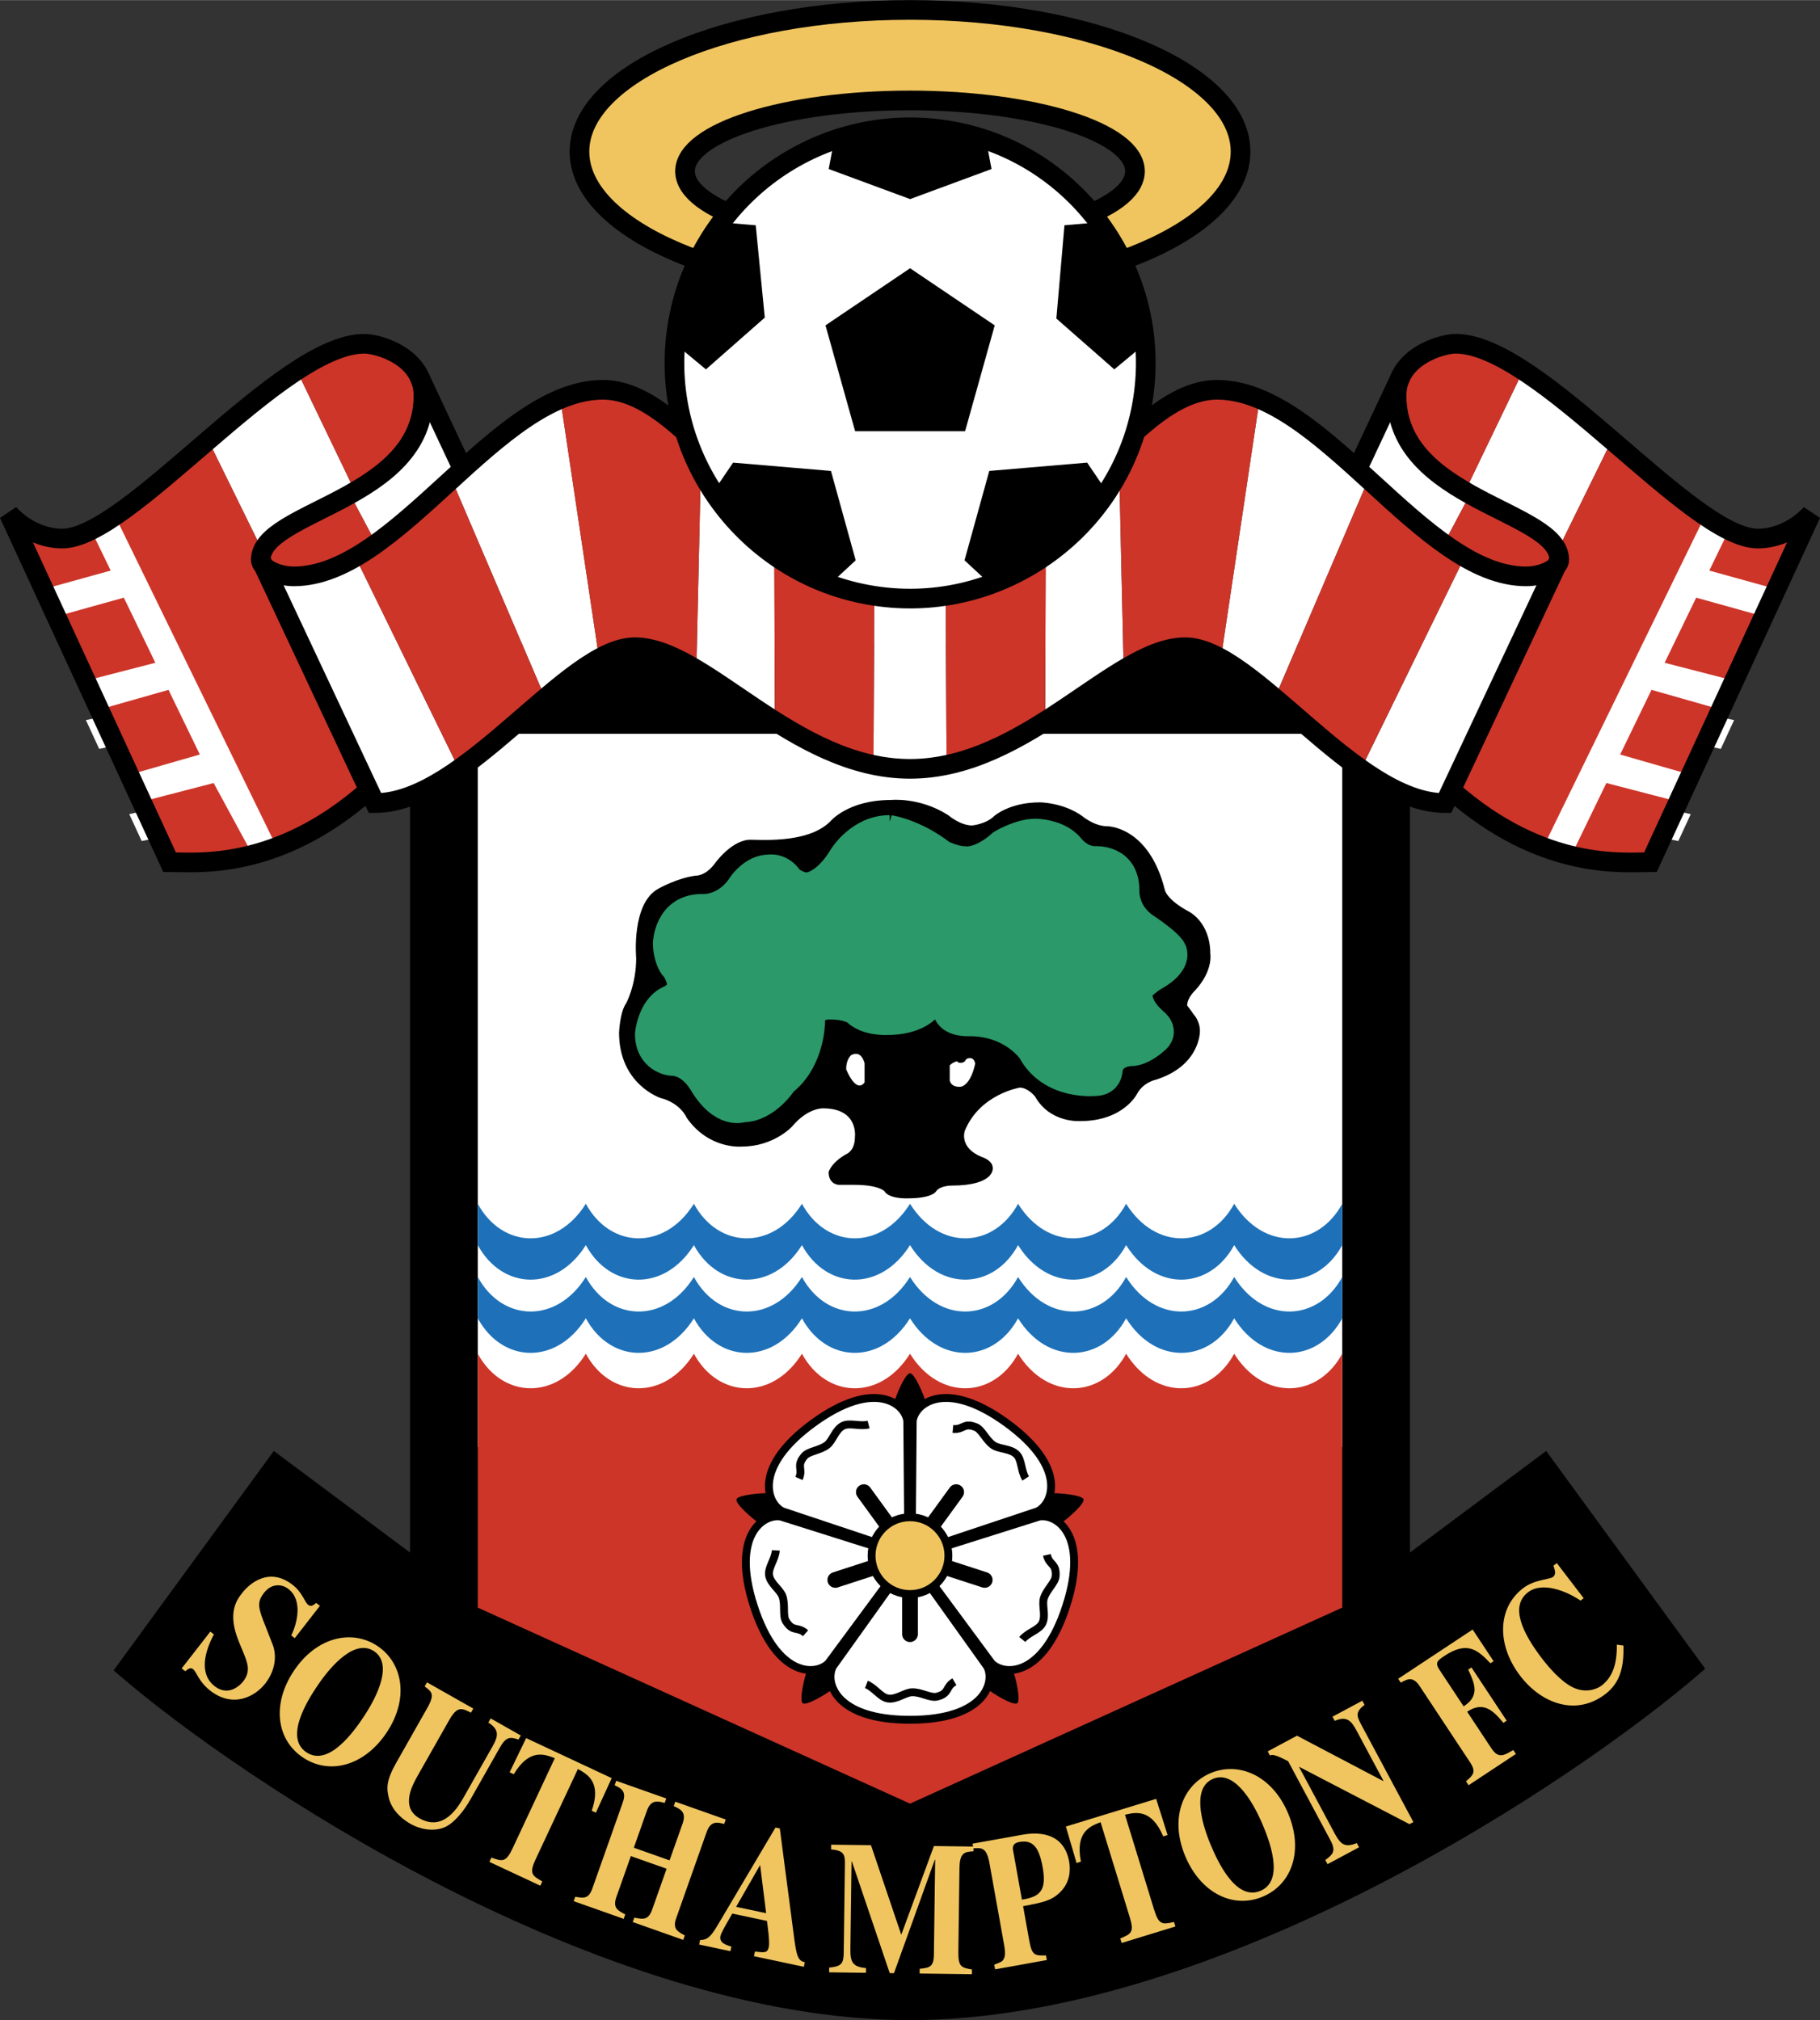
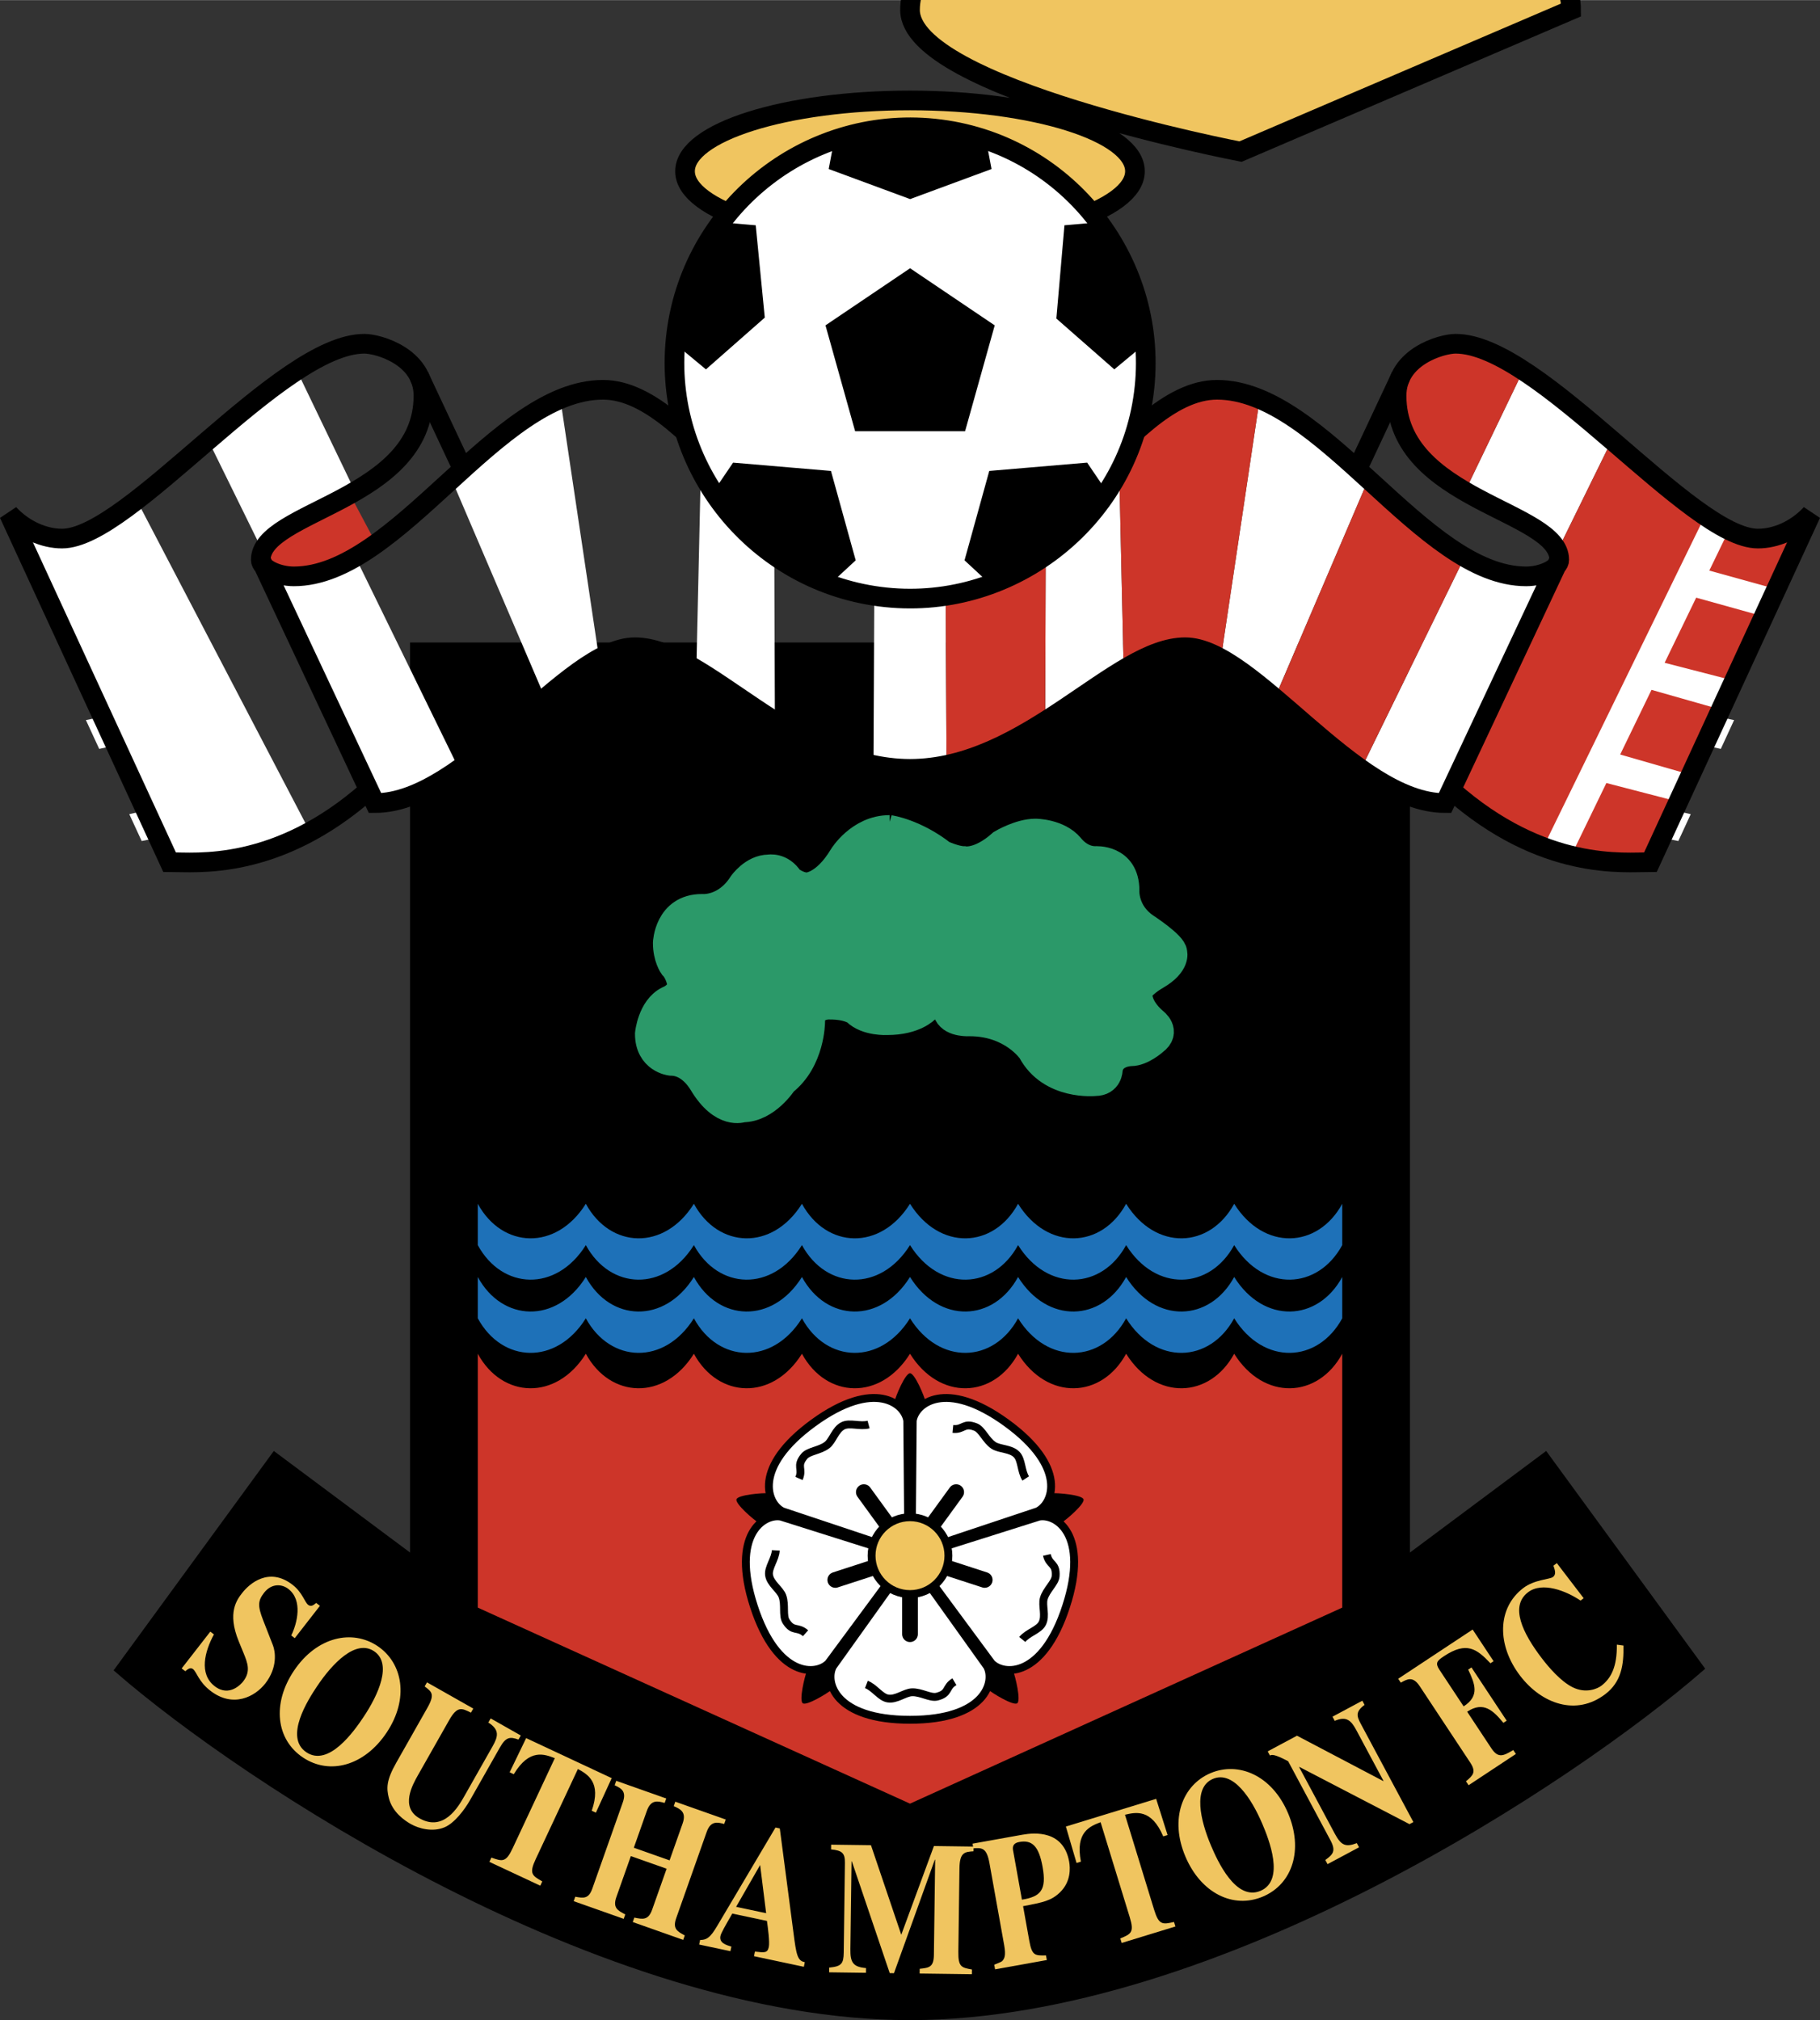
<svg xmlns="http://www.w3.org/2000/svg" width="2252" height="2500" viewBox="0 0 191.346 212.395">
  <rect x="0" y="0" width="191.346" height="212.395" fill="#333333" stroke="none" />
  <path fill="#fff" d="M32.587 87.451L14.368 52.567l-6.509 3.314-3.671.306-2.86-1.786 16.498 36.237 7.076-.412zM158.538 87.451l18.218-34.884 6.509 3.314 3.671.306 2.861-1.786-16.498 36.237-7.077-.412z" />
-   <path d="M130.425 15.928c0 8.226-15.559 14.894-34.751 14.894s-34.751-6.668-34.751-14.894c0-8.225 15.559-14.894 34.751-14.894s34.751 6.669 34.751 14.894zM95.673 10.55c-13.063 0-23.653 3.334-23.653 7.447s10.589 7.447 23.653 7.447c13.062 0 23.652-3.334 23.652-7.447s-10.589-7.447-23.652-7.447z" fill="#f0c560" stroke="#000" stroke-width="2.068" />
+   <path d="M130.425 15.928s-34.751-6.668-34.751-14.894c0-8.225 15.559-14.894 34.751-14.894s34.751 6.669 34.751 14.894zM95.673 10.55c-13.063 0-23.653 3.334-23.653 7.447s10.589 7.447 23.653 7.447c13.062 0 23.652-3.334 23.652-7.447s-10.589-7.447-23.652-7.447z" fill="#f0c560" stroke="#000" stroke-width="2.068" />
  <path d="M147.82 67.957v96.099l14.651-10.924 16.249 22.254c-13.161 11.424-50.765 36.596-83.047 36.596s-70.011-25.002-83.171-36.424l16.373-22.426 14.651 10.924V67.957H147.82z" stroke="#000" stroke-width=".827" />
-   <path fill="#fff" d="M50.231 152.137V77.145h90.886v74.992" />
  <path d="M141.117 142.329c-2.57 4.717-8.251 4.964-11.361 0-2.57 4.717-8.251 4.964-11.361 0-2.57 4.717-8.251 4.964-11.361 0-2.569 4.717-8.25 4.964-11.361 0-3.111 4.964-8.791 4.717-11.361 0-3.11 4.964-8.791 4.717-11.36 0-3.111 4.964-8.791 4.717-11.361 0-3.111 4.964-8.79 4.717-11.36 0v26.694l45.442 20.611 45.443-20.611v-26.694z" fill="#cd3529" />
  <path d="M141.117 134.259c-2.57 4.717-8.251 4.966-11.361 0-2.57 4.717-8.251 4.966-11.361 0-2.57 4.717-8.251 4.966-11.361 0-2.569 4.717-8.25 4.966-11.361 0-3.111 4.966-8.791 4.717-11.361 0-3.11 4.966-8.791 4.717-11.36 0-3.111 4.966-8.791 4.717-11.361 0-3.111 4.966-8.79 4.717-11.36 0v4.344c2.57 4.719 8.249 4.968 11.36 0 2.57 4.719 8.25 4.968 11.361 0 2.569 4.719 8.25 4.968 11.36 0 2.57 4.719 8.25 4.968 11.361 0 3.111 4.968 8.792 4.719 11.361 0 3.109 4.968 8.791 4.719 11.361 0 3.109 4.968 8.791 4.719 11.361 0 3.109 4.968 8.791 4.719 11.361 0v-4.344z" fill="#1e71b8" />
  <path d="M141.117 126.56c-2.57 4.719-8.251 4.968-11.361 0-2.57 4.719-8.251 4.968-11.361 0-2.57 4.719-8.251 4.968-11.361 0-2.569 4.719-8.25 4.968-11.361 0-3.111 4.968-8.791 4.719-11.361 0-3.11 4.968-8.791 4.719-11.36 0-3.111 4.968-8.791 4.719-11.361 0-3.111 4.968-8.79 4.719-11.36 0v4.347c2.57 4.715 8.249 4.965 11.36 0 2.57 4.715 8.25 4.965 11.361 0 2.569 4.715 8.25 4.965 11.36 0 2.57 4.715 8.25 4.965 11.361 0 3.111 4.965 8.792 4.715 11.361 0 3.109 4.965 8.791 4.715 11.361 0 3.109 4.965 8.791 4.715 11.361 0 3.109 4.965 8.791 4.715 11.361 0v-4.347z" fill="#1e71b8" />
  <path d="M110.447 156.997c.766-.052 3.316.165 3.47.637.153.472-1.782 2.146-2.434 2.553l-5.003 15.396c.288.712.871 3.205.468 3.496-.402.292-2.592-1.031-3.18-1.526H87.579c-.588.493-2.779 1.818-3.181 1.526-.401-.291.181-2.783.469-3.497l-5.002-15.396c-.651-.407-2.588-2.08-2.435-2.553.154-.472 2.704-.687 3.47-.635l13.097-9.516c.186-.745 1.18-3.103 1.676-3.103.497 0 1.49 2.358 1.677 3.103l13.097 9.515z" />
  <path d="M93.47 166.943l-5.898 8.256c-.868 1.615.155 5.618 8.102 5.618s8.971-4.003 8.103-5.618l-5.898-8.256M98.21 166.701l6.029 8.161c1.267 1.325 5.392 1.588 7.846-5.968 2.457-7.558-1.035-9.771-2.838-9.441l-9.676 3.058M99.445 162.118l9.625-3.213c1.652-.795 3.176-4.637-3.251-9.307-6.429-4.67-9.612-2.032-9.858-.216l-.082 10.146M95.468 159.527l-.082-10.146c-.246-1.816-3.428-4.454-9.856.216-6.429 4.67-4.904 8.51-3.252 9.306l9.625 3.214M91.775 162.509l-9.675-3.056c-1.804-.33-5.295 1.881-2.839 9.439 2.455 7.558 6.58 7.293 7.846 5.968l6.03-8.16" fill="#fff" stroke="#000" stroke-width=".827" />
  <path fill="none" stroke="#000" stroke-width="1.655" stroke-linecap="round" d="M95.673 167.598v4.217M99.515 164.808l4.01 1.303M98.047 160.293l2.48-3.413M93.3 160.293l-2.479-3.413M91.833 164.808l-4.012 1.303" />
  <path d="M91.319 149.771c-.889.24-1.977-.221-2.688.131-.811.4-1.072 1.552-1.671 2.021-.764.597-1.939.626-2.401 1.182-.888 1.07-.098 1.29-.557 2.338M91.088 177.101c.86.329 1.469 1.341 2.252 1.476.891.152 1.779-.626 2.54-.653.969-.034 1.937.634 2.637.456 1.348-.345.838-.986 1.825-1.565" fill="none" stroke="#000" stroke-width=".827" />
  <circle cx="95.673" cy="163.559" r="4.039" fill="#f0c560" stroke="#000" stroke-width=".827" />
  <path d="M95.673 80.83c1.314 0 2.593-.146 3.84-.407l-.09-18.873c-1.208.343-2.457.531-3.75.531s-2.541-.188-3.75-.531l-.089 18.873a18.76 18.76 0 0 0 3.839.407zM48.261 80.853c-2.959 2.084-5.946 3.577-8.832 3.577L27.417 58.853c0 .869 1.738 1.739 3.477 1.739 2.175 0 4.331-.778 6.475-2.024l10.892 22.285zM15.087 62.83l-1.38-2.849-9.114 1.953 1.325 2.874M19.784 76.662l-1.38-2.849-9.372 1.888 1.398 3.032M24.53 86.457l-1.452-2.998-9.486 2.134 1.304 2.827M143.086 80.853c2.959 2.084 5.946 3.577 8.832 3.577l12.012-25.577c0 .869-1.737 1.739-3.477 1.739-2.177 0-4.331-.778-6.475-2.024l-10.892 22.285zM176.259 62.83l1.38-2.849 9.115 1.953-1.325 2.874M171.563 76.662l1.38-2.849 9.372 1.888-1.398 3.032M166.817 86.457l1.453-2.998 9.486 2.134-1.304 2.827" fill="#fff" />
  <path d="M95.411 125.991s-1.926.084-2.429-.753c0 0-.587-.669-3.185-.669h-1.59s-1.09-.001-1.09-1.342c0 0 .251-1.004 1.926-1.926 0 0 .838-.335.838-1.759 0 0 .418-3.016-3.352-3.016 0 0-1.591-.084-3.267 1.926 0 0-1.926 2.095-5.278 2.095 0 0-3.434.336-5.78-3.016 0 0-.628-1.551-2.765-2.095 0 0-4.355-1.425-4.355-6.87 0 0 .083-2.179.754-3.1 0 0 1.046-1.927 1.046-4.733 0 0-.543-5.822 2.388-7.331 0 0 1.926-1.089 3.854-1.341 0 0 1.005.084 2.01-1.256 0 0 1.604-2.299 3.519-2.513.754-.083 6.156.544 8.627-1.926 0 0 1.844-2.262 6.368-2.262 0 0 3.016-.336 6.032 1.591 0 0 1.256 1.088 2.513 1.088 0 0 1.465-.125 2.346-1.005 0 0 1.592-1.424 4.775-1.424 0 0 2.43 0 4.44 1.424 0 0 1.258 1.09 2.681 1.09 0 0 4.357 0 6.032 6.701 0 0 .168 1.005 2.513 2.262 0 0 2.263 1.09 2.263 4.441 0 0 .333 1.76-1.593 3.853 0 0-.837.754-.837 1.592 0 0 .335.419.67.922 0 0 .669.669.669 1.759 0 0 .084 3.604-4.607 5.111 0 0-1.34.251-2.011 1.508 0 0-1.424 2.848-5.949 2.848 0 0-3.184.252-4.775-2.597 0 0-.753-.922-1.591-.922 0 0-4.189.67-5.78 4.524 0 0-.671 1.759 1.759 2.764 0 0 1.172.336 1.172 1.173 0 0 .251 1.843-4.356 1.843 0 0-1.172-.001-1.591.586.002.002-.334.755-3.014.755zm4.44-13.989v1.591s.084.67 1.005.67c0 0 1.088.167 1.675-2.43 0 0-.084-.585-.502-.585 0 0-.418-.085-.585.334 0 0-.46.376-.838 0-.001.001-.42.085-.755.42zm-10.378-1.06c-.585.586-.502 1.508-.502 1.508 1.173 2.68 1.927 1.341 1.927 1.341v-2.01c-.419-1.509-1.425-.839-1.425-.839z" />
  <path d="M93.526 87.204s2.639.376 5.529 2.638c0 0 1.382.628 2.262.628 0 0 1.633.377 4.021-1.759 0 0 1.885-1.131 3.519-1.131 0 0 2.388 0 3.644 1.508 0 0 1.006 1.382 2.639 1.382 0 0 3.142-.251 3.142 3.142 0 0-.168 2.346 2.136 3.896 0 0 2.891 1.885 2.891 2.64 0 0 .376 1.131-1.76 2.387 0 0-1.885 1.048-1.885 1.885 0 0-.251 1.383 1.633 3.016 0 0 1.382 1.005 0 2.011 0 0-1.256 1.13-2.387 1.13 0 0-2.137 0-2.388 1.885 0 0 0 1.257-1.382 1.257 0 0-4.65.502-6.661-3.267 0 0-2.01-3.016-6.534-3.016 0 0-1.759.126-2.262-.879 0 0-.503-1.006-1.382-1.006 0 0-.566.063-1.006.503 0 0-1.131 1.256-4.021 1.256 0 0-2.136.126-3.267-1.005 0 0-.754-.628-2.765-.628 0 0-2.011-.126-2.011 1.759 0 0 0 4.021-2.89 6.283 0 0-1.759 2.765-4.272 2.765 0 0-2.066.832-4.147-2.639-.377-.628-1.508-2.262-3.393-2.262 0 0-2.262-.251-2.262-2.89 0 0 .251-2.639 2.011-3.519 0 0 1.382-.503 1.382-1.759 0 0-.188-1.194-.879-1.885 0 0-.628-.88-.628-2.388 0 0 .125-3.644 3.645-3.644 0 0 2.513.251 4.272-2.513 0 0 1.13-1.634 2.764-1.634 0 0 1.257-.252 2.137 1.131 0 0 .879.754 1.885.754 0 0 1.885 0 3.77-3.142-.001 0 1.758-2.89 4.9-2.89z" fill="#2b9969" stroke="#2b9969" stroke-width="3.016" />
-   <path d="M36.788 51.965c3.986-2.23 7.731-5.199 7.731-10.371 0-.768-.166-1.44-.445-2.025l4.577 9.754c-3.041 2.75-6.067 5.656-9.107 7.828l-2.756-5.186zM154.559 51.965c-3.985-2.23-7.731-5.199-7.731-10.371 0-.768.165-1.44.444-2.025l-4.577 9.754c3.042 2.75 6.067 5.656 9.107 7.828l2.757-5.186z" fill="#fff" />
  <path d="M62.986 69.222c-1.771.98-3.678 2.483-5.668 4.17L47.48 50.389c3.775-3.448 7.567-6.833 11.434-8.442M81.469 75.819c-2.973-1.875-5.716-3.916-8.257-5.437l.522-23.36c2.46 2.415 4.981 5.217 7.659 7.745M31.207 38.944c-2.968 1.931-6.171 4.625-9.319 7.328l5.722 11.65c.983-2.327 5.567-3.852 9.714-6.262M128.359 69.222c1.773.98 3.679 2.483 5.669 4.17l9.838-23.002c-3.775-3.448-7.566-6.833-11.434-8.442M109.878 75.819c2.973-1.875 5.716-3.916 8.258-5.437l-.523-23.36c-2.459 2.415-4.981 5.217-7.658 7.745M160.141 38.944c2.967 1.931 6.171 4.625 9.318 7.328l-5.721 11.65c-.982-2.327-5.566-3.852-9.714-6.262" fill="#fff" />
  <g fill="#cd3529">
-     <path d="M91.834 80.423c-3.74-.783-7.184-2.598-10.365-4.604l-.076-21.052c3.225 3.045 6.679 5.692 10.53 6.783M73.212 70.382c-2.317-1.387-4.467-2.34-6.467-2.34-1.163 0-2.422.442-3.758 1.18l-4.072-27.275c1.48-.616 2.973-.973 4.478-.973 3.511 0 6.867 2.637 10.342 6.047M57.318 73.392c-2.889 2.446-5.958 5.278-9.057 7.461L37.369 58.567c3.383-1.966 6.74-5.098 10.111-8.178M37.323 51.66c3.779-2.196 7.196-5.126 7.196-10.065 0-4.097-4.718-5.463-6.208-5.463-2.052 0-4.486 1.11-7.105 2.812l6.117 12.716zM14.896 84.283l2.93 6.355c1.636 0 3.699.356 8.5-1.198l-3.864-7.12-7.566 1.963zM21.009 79.322l-3.293-6.798-7.286 2.072 3.162 6.86M16.335 69.676l-3.316-6.846-7.101 1.978 3.114 6.756M11.638 59.981l-2.505-5.17c-1.788 1.121-1.311 1.807-2.606 1.807-1.862 0-3.973-.869-5.587-2.607l3.653 7.923M29.089 89.053c2.944-1.103 6.244-2.941 9.688-5.988l-11.36-24.211c0-.326.066-.635.192-.931l-5.722-11.65c-3.463 2.975-6.858 5.961-9.794 7.956" />
    <path d="M39.544 57.152c-2.863 2.045-5.738 3.44-8.651 3.44-1.739 0-3.477-.87-3.477-1.739 0-2.774 4.841-4.353 9.371-6.888M99.513 80.423c3.739-.783 7.183-2.598 10.365-4.604l.076-21.052c-3.226 3.045-6.679 5.692-10.531 6.783M118.136 70.382c2.317-1.387 4.465-2.34 6.467-2.34 1.161 0 2.421.442 3.756 1.18l4.074-27.275c-1.482-.616-2.972-.973-4.478-.973-3.512 0-6.868 2.637-10.343 6.047M134.029 73.392c2.889 2.446 5.958 5.278 9.058 7.461l10.893-22.286c-3.384-1.966-6.741-5.098-10.112-8.178M154.024 51.66c-3.78-2.196-7.196-5.126-7.196-10.065 0-4.097 4.717-5.463 6.208-5.463 2.052 0 4.488 1.11 7.106 2.812l-6.118 12.716zM176.452 84.283l-2.93 6.355c-1.635 0-3.285.356-8.086-1.198l3.45-7.12 7.566 1.963zM177.756 81.456l3.161-6.86-7.285-2.072-3.294 6.798 7.418 2.134M175.012 69.676l3.316-6.846 7.101 1.978-3.114 6.756M179.708 59.981l2.506-5.17c1.789 1.121 1.311 1.807 2.606 1.807 1.862 0 3.973-.869 5.585-2.607l-3.652 7.923M162.258 89.053c-2.944-1.103-6.245-2.941-9.688-5.988l11.361-24.211a2.35 2.35 0 0 0-.192-.931l5.721-11.65c3.465 2.975 6.858 5.961 9.796 7.956" />
-     <path d="M151.802 57.152c2.863 2.045 5.738 3.44 8.652 3.44 1.739 0 3.477-.87 3.477-1.739 0-2.774-4.84-4.353-9.372-6.888" />
  </g>
  <path d="M27.417 58.853c0-5.214 17.103-6.208 17.103-17.258 0-4.097-4.718-5.463-6.208-5.463-8.814 0-24.707 20.486-31.785 20.486-1.862 0-3.973-.869-5.587-2.607l16.886 36.627c2.731 0 11.267.993 20.951-7.573M163.931 58.853c0-5.214-17.103-6.208-17.103-17.258 0-4.097 4.717-5.463 6.208-5.463 8.815 0 24.708 20.486 31.786 20.486 1.862 0 3.973-.869 5.585-2.607l-16.885 36.627c-2.731 0-11.267.993-20.952-7.573" fill="none" stroke="#000" stroke-width="2.068" />
  <path d="M95.673 62.081c13.657 0 22.35-21.107 32.282-21.107 11.173 0 21.571 19.618 32.499 19.618 1.739 0 3.477-.87 3.477-1.739L151.918 84.43c-9.561 0-20.239-16.388-27.315-16.388-7.327 0-16.639 12.788-28.93 12.788S74.07 68.042 66.745 68.042c-7.077 0-17.755 16.388-27.316 16.388L27.417 58.853c0 .869 1.738 1.739 3.477 1.739 10.926 0 21.324-19.618 32.498-19.618 9.933 0 18.624 21.107 32.281 21.107zM44.074 39.57l4.577 9.754M147.272 39.57l-4.577 9.754" fill="none" stroke="#000" stroke-width="2.068" />
  <path d="M81.561 163.005c-.047.919-.821 1.812-.707 2.598.13.894 1.145 1.499 1.405 2.214.331.911-.004 2.038.382 2.648.744 1.175 1.196.492 2.051 1.252M107.838 155.442c-.502-.772-.4-1.949-.955-2.517-.631-.647-1.807-.54-2.438-.966-.804-.542-1.195-1.65-1.866-1.917-1.292-.514-1.257.305-2.396.193M107.476 172.372c.579-.716 1.73-.982 2.098-1.686.42-.8-.045-1.885.165-2.617.268-.933 1.201-1.647 1.248-2.367.089-1.389-.679-1.102-.924-2.22" fill="none" stroke="#000" stroke-width=".827" />
  <path d="M92.494 62.721c13.532 1.757 26.003-7.846 27.76-21.379 1.758-13.532-7.846-26.002-21.378-27.761-13.532-1.757-26.003 7.847-27.76 21.379-1.758 13.533 7.845 26.003 21.378 27.761z" fill="#fff" stroke="#000" stroke-width="2.068" stroke-miterlimit="1" />
  <path d="M88.258 14.523l-.549 2.906 7.977 2.947 7.976-2.947-.551-2.917a24.792 24.792 0 0 0-4.234-.932 24.627 24.627 0 0 0-10.619.943zm16.411 46.706a24.983 24.983 0 0 0 11.42-9.042l-2.048-3.019-9.635.818-2.423 8.754 2.686 2.489zm15.652-25.698a24.785 24.785 0 0 0-4.431-11.681l-3.505.298-.791 9.119 5.567 4.884 3.16-2.62zM75.467 23.849a24.583 24.583 0 0 0-4.418 11.682l3.16 2.621 5.661-4.979-.885-9.024-3.518-.3zm-.18 28.328a24.828 24.828 0 0 0 11.406 9.059l2.694-2.495-2.423-8.754-9.635-.818-2.042 3.008zm15.005-7.361l-2.911-10.399 8.303-5.604 8.303 5.604-2.911 10.399H90.292z" stroke="#000" stroke-width="1.025" />
  <path d="M30.623 171.951c.619-1.28 1.237-3.692-.305-4.891-.679-.528-1.763-.616-2.556.402-.658.847-.679 1.384-.093 2.896l1.03 2.638c.237.612.522 2.293-.806 4.001-1.073 1.38-3.384 2.625-5.788.756-1.241-.965-1.414-1.956-1.819-2.27-.274-.214-.559.018-.807.228l-.379-.294 3.012-3.872.379.295c-.97 1.786-1.59 4.146.068 5.437 1.567 1.219 2.84-.281 2.999-.485.817-1.05.496-1.904.024-3.05l-.485-1.183c-1.234-3.022-.185-4.371.376-5.091.743-.957 2.807-2.773 5.288-.842 1.045.812 1.256 1.807 1.635 2.102.301.233.549.049.846-.198l.392.305-2.646 3.401-.365-.285zM39.328 173.608c1.924 1.289.488 4.534-1.125 6.942-.961 1.436-3.641 5.258-5.992 3.683s.163-5.507 1.125-6.943c1.613-2.408 4.066-4.971 5.992-3.682zm.364-.545c-2.653-1.777-6.381-.999-8.79 2.598-2.321 3.465-1.875 7.229.944 9.117 2.818 1.888 6.469.867 8.79-2.597 2.409-3.597 1.71-7.34-.944-9.118zM54.509 182.9c-.871-.311-1.309-.309-1.955.832l-3.124 5.511c-.577 1.02-1.65 2.443-2.696 2.878-1.249.524-2.687.143-3.551-.347-.633-.359-1.928-1.229-2.306-2.745-.247-1.008-.279-1.825.779-3.69l3.27-5.77c.823-1.451.468-1.697-.279-2.258l.245-.432 4.866 2.757-.245.432c-.979-.487-1.436-.722-2.297.798l-3.271 5.771c-.558.984-1.909 3.369.164 4.543 2.534 1.437 4.061-1.19 4.688-2.296l2.986-5.27c.598-1.053.757-1.739-.441-2.51l.245-.432 3.167 1.795-.245.433zM56.805 198.261l-5.351-2.504.211-.45c1.145.404 1.521.536 2.228-.975l4.437-9.478c-1.083-.419-2.668-1.052-4.315 1.686l-.434-.203 1.737-3.594 8.993 4.21-1.663 3.629-.435-.204c1.047-3.018-.455-3.831-1.455-4.387l-4.438 9.478c-.715 1.529-.373 1.733.694 2.342l-.209.45zM71.829 203.958l-5.305-1.875.165-.468c.867.18 1.471.309 1.874-.833l1.522-4.306-3.76-1.329-1.522 4.306c-.403 1.143.147 1.422.935 1.826l-.165.468-5.258-1.859.165-.467c.874.161 1.406.244 1.796-.86l3.203-9.062c.431-1.217-.227-1.492-.856-1.798l.166-.468 5.258 1.858-.166.468c-.707-.187-1.438-.403-1.874.833l-1.37 3.876 3.76 1.329 1.37-3.875c.437-1.235-.268-1.527-.934-1.826l.165-.468 5.305 1.875-.165.468c-.691-.181-1.413-.373-1.843.844l-3.203 9.062c-.397 1.123.122 1.391.903 1.814l-.166.467zM77.392 200.483l2.524-4.397.632 5.067-3.156-.67zm7.223 5.818c-.786-.126-.904-.842-1.191-3.075l-1.439-10.984-.453-.096-5.854 9.881c-.795 1.354-1.162 1.966-2.069 1.936l-.103.486 3.286.698.103-.485c-.542-.156-1.307-.379-1.15-1.117.066-.311.494-1.052 1.245-2.354l3.642.773c.095.67.308 2.217.196 2.742-.136.641-.432.599-1.456.482l-.103.486 5.245 1.114.101-.487zM102.18 207.568l-5.494-.073.007-.497c.994-.106 1.475-.159 1.492-1.469l.133-10.007-.033-.001-4.296 11.938-.447-.006-3.981-11.75h-.033l-.123 9.233c-.019 1.39.273 1.87 1.645 1.988l-.007.497-3.872-.052.007-.496c1.292-.122 1.511-.417 1.527-1.569l.125-9.431c.014-1.033-.28-1.314-1.454-1.429l.007-.497 4.187.056 3.185 9.416 3.434-9.328 4.17.056-.007.496c-.928.067-1.458.1-1.48 1.808l-.117 8.776c-.021 1.588.342 1.652 1.432 1.845l-.007.496z" fill="#f0c560" />
  <path d="M106.499 194.491c-.061-.432.105-.725.66-.824 1.335-.24 2.055.397 2.455 2.626.435 2.424-.196 3.122-2.174 3.437l-.941-5.239zm-1.881 12.564l5.44-.976-.088-.488c-1.155.025-1.472.042-1.756-1.542l-.652-3.635c2.146-.405 2.974-.574 3.89-1.464 1.145-1.114 1.075-2.534.953-3.218-.593-3.303-3.61-3.065-4.914-2.831l-5.244.941.087.488c.881-.057 1.396-.089 1.691 1.553l1.55 8.639c.197 1.095.014 1.39-.15 1.601-.096.118-.125.143-.896.443l.089.489zM123.575 202.551l-5.648 1.732-.146-.475c1.12-.468 1.488-.623.999-2.217l-3.069-10.005c-1.084.416-2.685 1.011-2.069 4.146l-.458.141-1.124-3.831 9.493-2.912 1.202 3.806-.459.141c-1.248-2.94-2.906-2.536-4.021-2.277l3.069 10.005c.495 1.614.886 1.535 2.086 1.271l.145.475zM127.521 187.031c2.132-.906 4.063 2.071 5.197 4.739.676 1.59 2.41 5.924-.194 7.031-2.604 1.107-4.521-3.149-5.197-4.738-1.134-2.669-1.937-6.125.194-7.032zm-.256-.603c-2.939 1.25-4.327 4.796-2.633 8.78 1.631 3.837 5.027 5.522 8.149 4.195s4.265-4.941 2.633-8.779c-1.693-3.984-5.209-5.445-8.149-4.196zM139.336 195.56c.809-.591 1.152-.933.534-2.088l-4.441-8.299c-1.464-.771-1.726-.698-1.915-.597l-.234-.438 3.079-1.648 9.064 4.766.029-.016-2.839-5.305c-.563-1.051-1.047-1.535-2.285-1.007l-.234-.438 3.137-1.679.235.438c-.966.72-.839 1.17-.389 2.01l5.52 10.312-.409.219-11.572-6.014-.029.016 3.749 7.003c.675 1.261 1.16 1.429 2.314.991l.234.438-3.312 1.773-.236-.437zM147 176.502l7.827-5.175 2.201 3.329-.331.219c-1.443-1.522-2.505-2.319-4.88-.749-.745.493-.95.724-.479 1.436l2.541 3.843c1.733-1.099 1.163-2.412.479-3.865l.345-.229 3.702 5.599-.345.228c-1.05-1.258-2.07-2.321-3.81-1.171l2.552 3.859c.723 1.093 1.297.762 2.296.172l.273.414-4.969 3.286-.274-.414c.721-.62 1.116-.952.438-1.979l-5.301-8.018c-.723-1.093-1.311-.752-1.992-.373l-.273-.412zM170.681 173.011c.042 2.043-.224 3.821-1.906 5.107-3.063 2.342-6.697 1.022-8.953-1.928-2.449-3.202-2.438-7.11.322-9.221 1.183-.905 2.786-.906 3.128-1.167.355-.271.22-.693.05-1.188l.355-.271 2.823 3.691-.328.251c-1.51-1.021-4.025-2.021-5.524-.875-1.919 1.468-.586 4.273 1.453 6.939.724.946 1.96 2.4 3.219 3.038 1.421.713 2.641.156 3.047-.156 1.025-.784 1.65-2.011 1.619-4.313l.695.093z" fill="#f0c560" />
</svg>